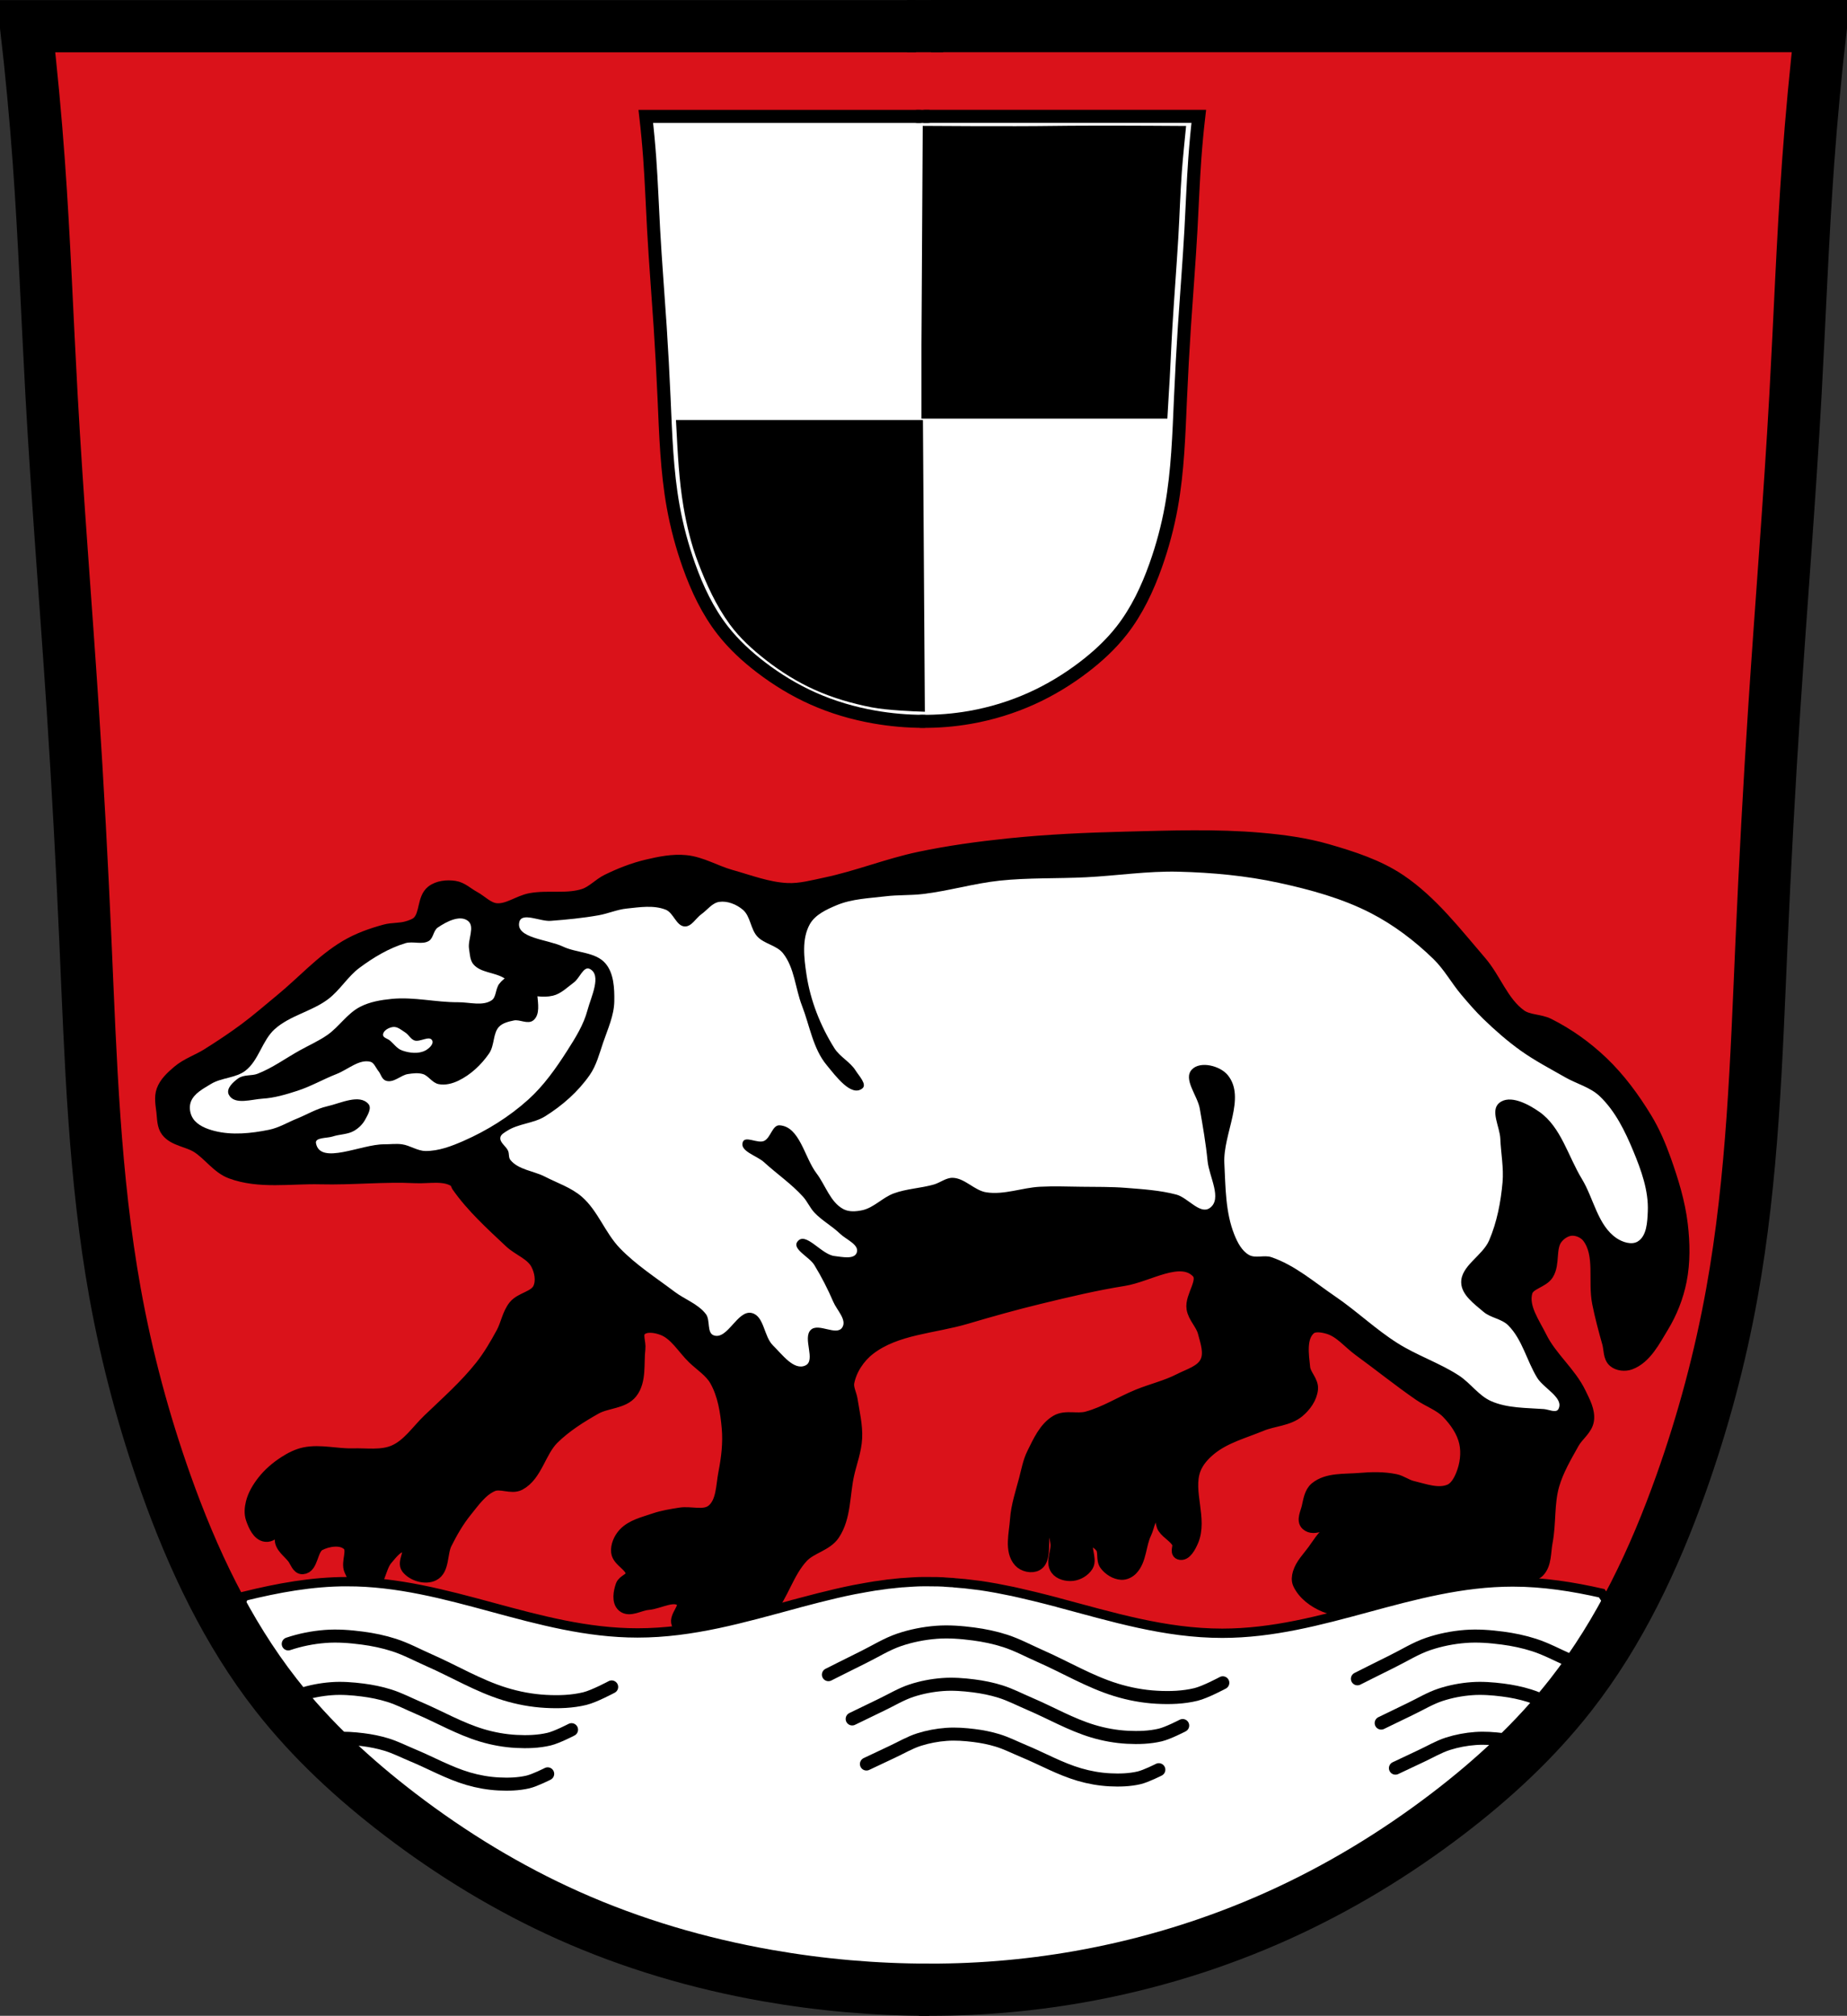
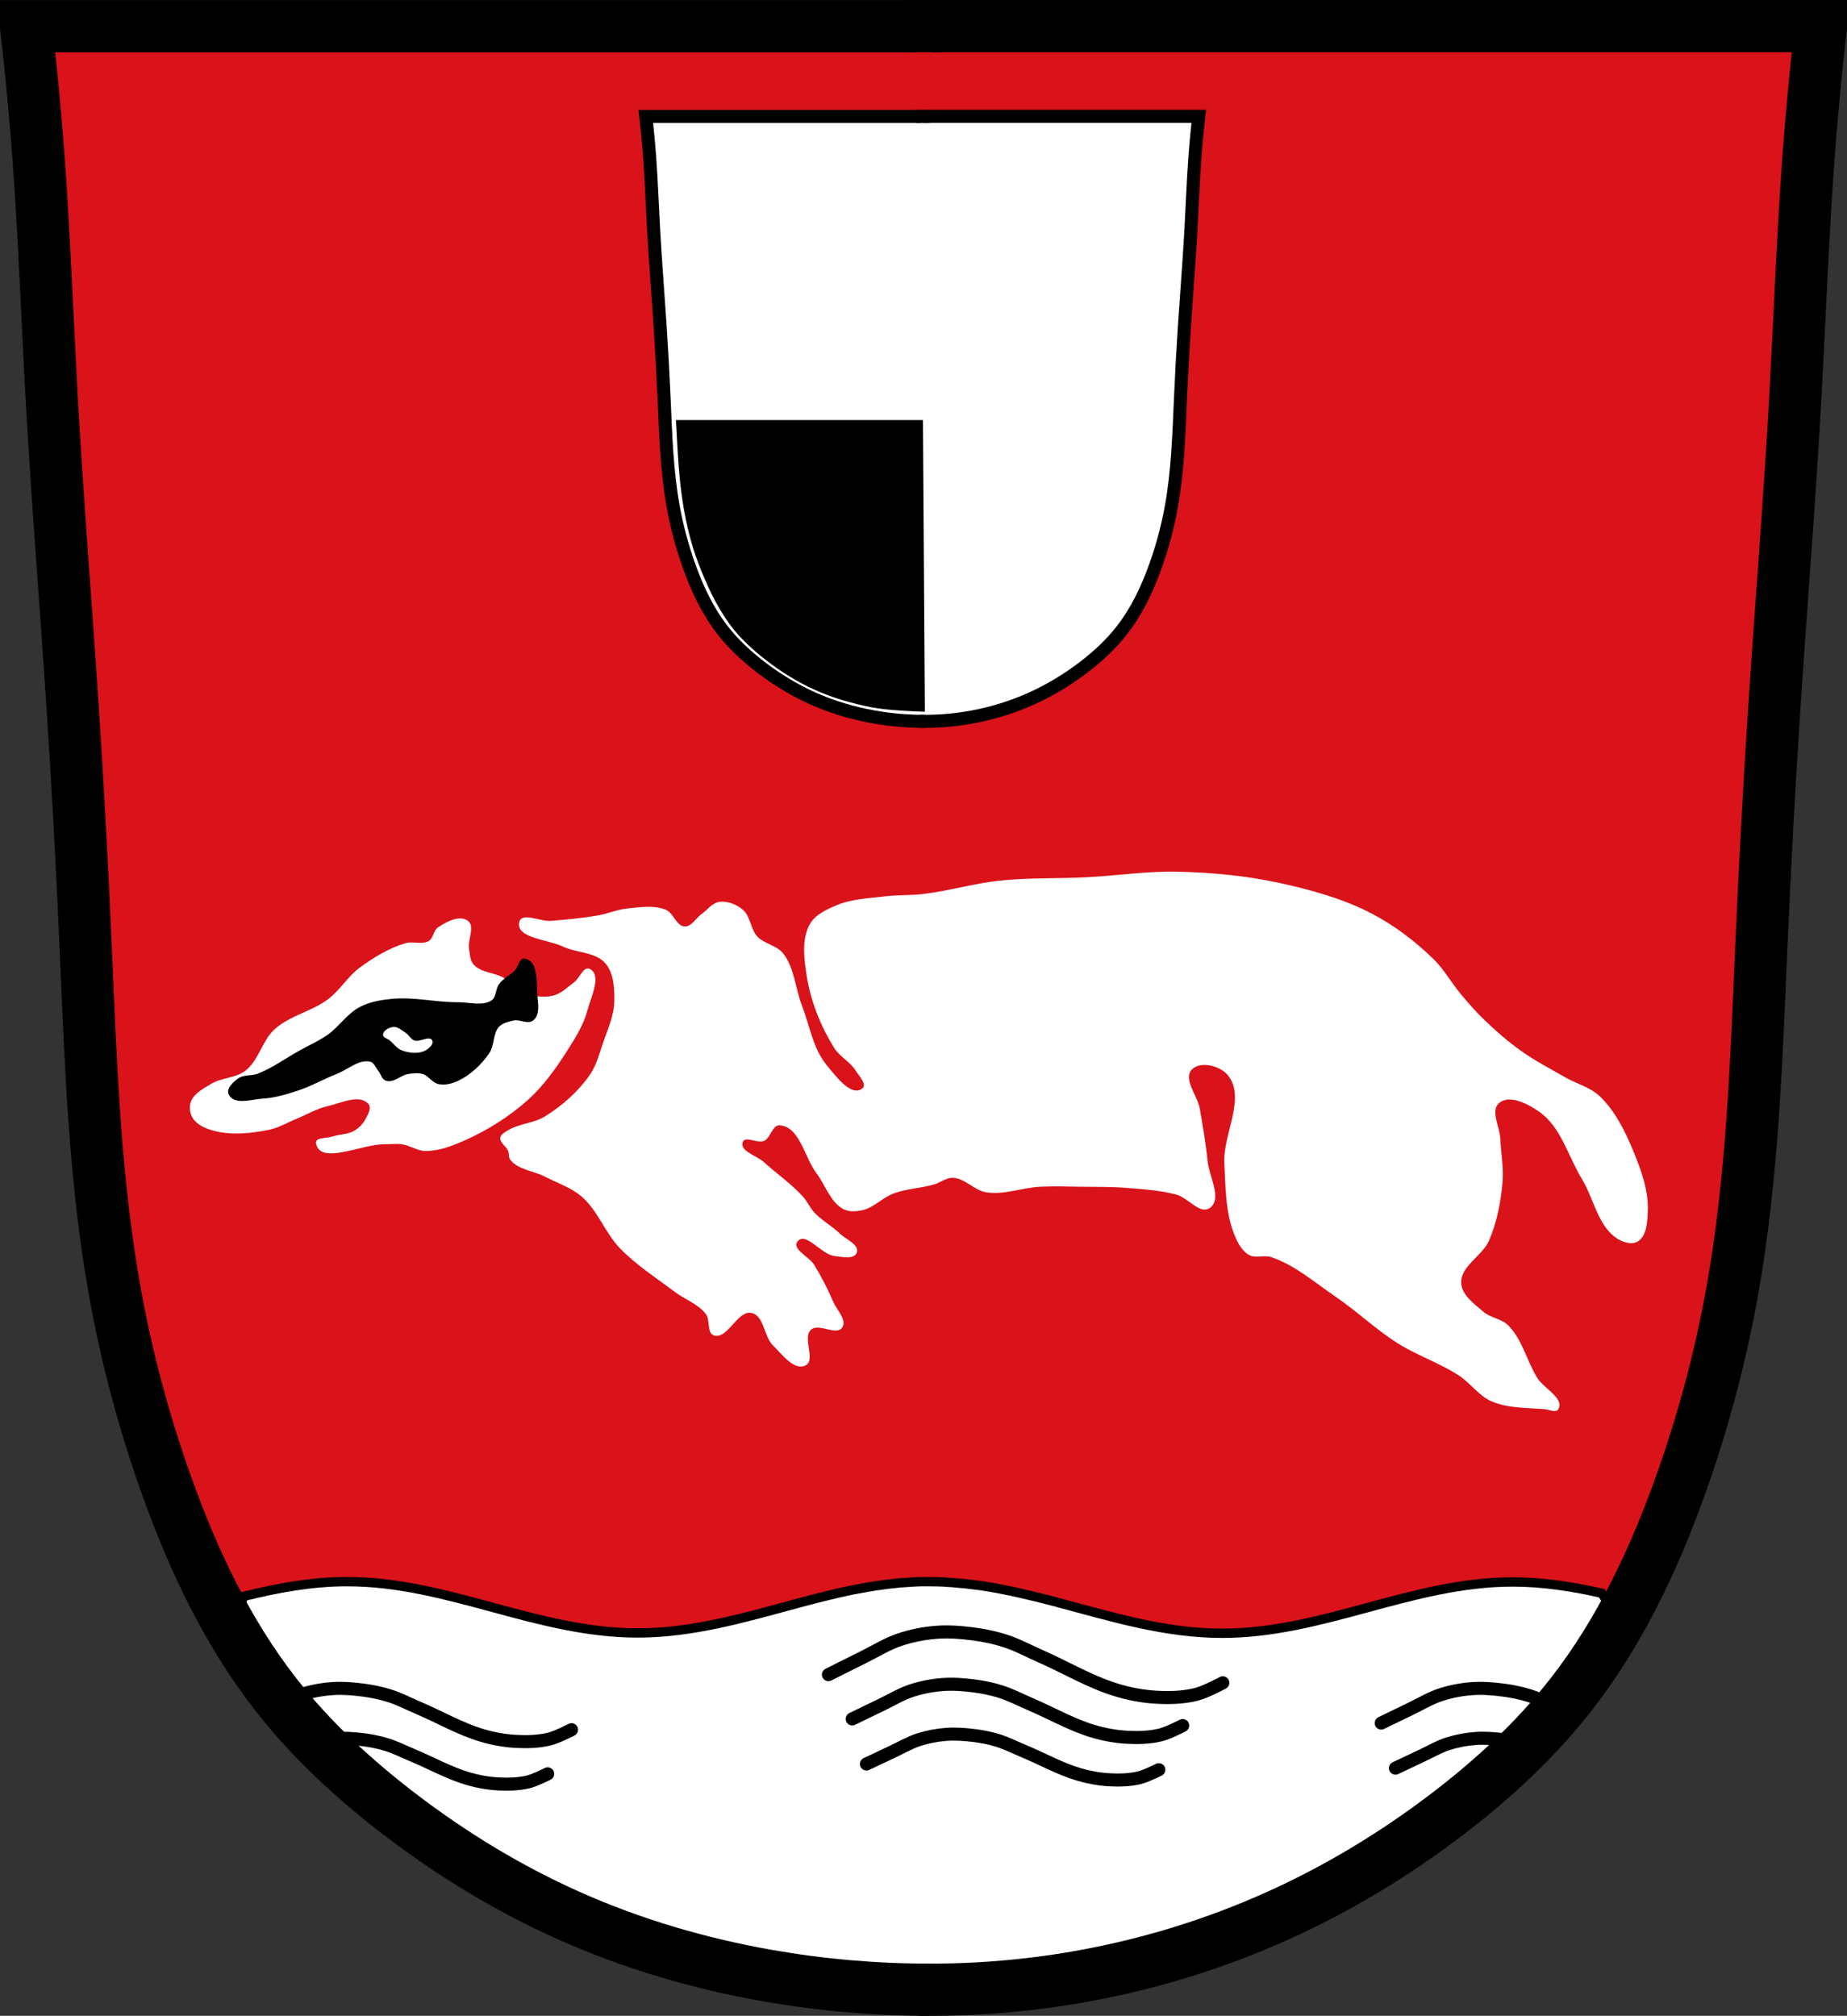
<svg xmlns="http://www.w3.org/2000/svg" xmlns:ns1="http://www.inkscape.org/namespaces/inkscape" xmlns:ns2="http://sodipodi.sourceforge.net/DTD/sodipodi-0.dtd" width="707.777" height="772.541" id="svg2" version="1.1" ns1:version="0.48.4 r9939" ns2:docname="Wappen von Dachsbach.svg">
  <rect width="100%" height="100%" fill="#333333" stroke="none" />
  <defs id="defs4">
    <ns1:path-effect is_visible="true" id="path-effect3875" effect="spiro" />
    <ns1:path-effect is_visible="true" id="path-effect3875-7" effect="spiro" />
    <ns1:path-effect is_visible="true" id="path-effect3904" effect="spiro" />
    <ns1:path-effect is_visible="true" id="path-effect3904-4" effect="spiro" />
    <ns1:path-effect is_visible="true" id="path-effect3875-74" effect="spiro" />
    <ns1:path-effect is_visible="true" id="path-effect3875-7-0" effect="spiro" />
    <ns1:path-effect is_visible="true" id="path-effect3904-9" effect="spiro" />
  </defs>
  <ns2:namedview id="base" pagecolor="#ffffff" bordercolor="#666666" borderopacity="1.0" ns1:pageopacity="0.0" ns1:pageshadow="2" ns1:zoom="0.68345847" ns1:cx="353.88834" ns1:cy="386.27072" ns1:document-units="px" ns1:current-layer="layer1" showgrid="false" ns1:window-width="1366" ns1:window-height="745" ns1:window-x="-8" ns1:window-y="-8" ns1:window-maximized="1" fit-margin-top="0" fit-margin-left="0" fit-margin-right="0" fit-margin-bottom="0" />
  <g ns1:label="Ebene 1" ns1:groupmode="layer" id="layer1" transform="translate(-22.022,-72.384)">
    <path style="fill:#da121a;fill-opacity:1;stroke:#000000;stroke-width:1px;stroke-linecap:butt;stroke-linejoin:miter;stroke-opacity:1" d="m 32.839,81.36 685.212,2.679 -13.396,255.866 -10.047,170.801 -18.085,111.188 -30.141,72.339 -46.217,57.603 -77.028,52.245 -83.726,27.462 -81.716,4.019 L 278.658,818.817 217.035,794.034 157.423,753.846 111.876,702.271 81.735,623.234 60.301,522.093 53.603,406.886 41.546,194.558 z" id="path3067" ns1:connector-curvature="0" />
-     <path style="fill:#000000;fill-opacity:1;stroke:#000000;stroke-width:5;stroke-linecap:butt;stroke-linejoin:round;stroke-miterlimit:4;stroke-opacity:1;stroke-dasharray:none" d="m 197.48,526.765 c 5.603,8.033 12.994,14.692 20.123,21.408 3.245,3.057 8.203,4.615 10.276,8.563 1.465,2.792 2.158,6.548 0.856,9.419 -1.603,3.536 -6.96,3.846 -9.419,6.85 -2.386,2.916 -2.913,6.964 -4.71,10.276 -2.417,4.454 -4.989,8.871 -8.135,12.845 -5.952,7.517 -13.209,13.91 -20.123,20.551 -4.3,4.13 -7.8,9.624 -13.273,11.988 -4.864,2.101 -10.546,1.132 -15.842,1.284 -6.136,0.177 -12.391,-1.633 -18.41,-0.428 -2.757,0.552 -5.346,1.899 -7.707,3.425 -3.055,1.976 -5.896,4.41 -8.135,7.279 -1.885,2.416 -3.546,5.16 -4.282,8.135 -0.479,1.94 -0.661,4.109 0,5.994 0.907,2.587 2.414,6.111 5.138,6.422 3.432,0.393 5.157,-4.671 8.135,-6.422 1.599,-0.94 3.817,-3.443 5.138,-2.141 1.095,1.079 -0.866,2.998 -1.713,4.282 -1.444,2.19 -5.29,2.957 -5.566,5.566 -0.304,2.874 2.96,4.979 4.71,7.279 1.041,1.368 1.709,3.945 3.425,3.853 3.678,-0.196 3.147,-7.306 6.422,-8.991 3.299,-1.698 8.397,-2.508 11.132,0 2.429,2.227 -0.487,6.839 0.856,9.847 1.276,2.858 3.304,7.123 6.422,6.85 4.417,-0.385 4.353,-7.801 7.279,-11.132 1.736,-1.977 3.448,-4.472 5.994,-5.138 0.704,-0.184 1.679,-0.135 2.141,0.428 1.719,2.097 -1.658,5.989 0,8.135 2.074,2.684 6.824,4.107 9.847,2.569 3.827,-1.947 2.785,-8.151 4.71,-11.988 2.184,-4.354 4.64,-8.632 7.707,-12.416 2.987,-3.686 5.911,-7.987 10.276,-9.847 3.154,-1.344 7.251,1.186 10.276,-0.428 6.396,-3.415 7.682,-12.463 12.845,-17.554 4.737,-4.671 10.48,-8.283 16.27,-11.56 4.338,-2.456 10.613,-2.081 13.701,-5.994 3.503,-4.439 2.33,-11.082 2.997,-16.698 0.287,-2.413 -1.298,-5.568 0.428,-7.279 2.03,-2.012 5.878,-1.406 8.563,-0.428 5.124,1.866 8.062,7.348 11.988,11.132 2.907,2.801 6.565,5.056 8.563,8.563 3.136,5.504 4.154,12.1 4.71,18.411 0.502,5.703 -0.181,11.509 -1.284,17.126 -0.983,5.004 -0.746,11.348 -4.71,14.557 -3.234,2.618 -8.308,0.627 -12.416,1.284 -3.317,0.53 -6.671,1.048 -9.847,2.141 -4.044,1.391 -8.675,2.409 -11.56,5.566 -1.645,1.8 -2.834,4.426 -2.569,6.85 0.37,3.384 5.832,5.169 5.566,8.563 -0.15,1.914 -3.215,2.471 -3.853,4.282 -0.855,2.427 -1.519,6.025 0.428,7.707 2.386,2.061 6.276,-0.612 9.419,-0.856 4.42,-0.343 10.353,-4.193 13.273,-0.856 1.917,2.19 -2.827,5.874 -1.713,8.563 0.788,1.902 3.08,3.425 5.138,3.425 3.087,0 4.862,-3.937 7.707,-5.138 1.882,-0.795 4.009,-1.768 5.994,-1.284 3.054,0.744 4.136,6.063 7.279,5.994 3.839,-0.084 6.108,-4.754 8.563,-7.707 5.243,-6.305 7.256,-14.98 12.845,-20.979 3.347,-3.593 9.242,-4.492 11.988,-8.563 4.433,-6.572 3.791,-15.395 5.566,-23.12 1.047,-4.556 2.768,-9.032 2.997,-13.701 0.24,-4.88 -0.977,-9.727 -1.713,-14.557 -0.35,-2.297 -1.722,-4.569 -1.284,-6.85 0.955,-4.977 4.127,-9.742 8.135,-12.845 10.314,-7.985 24.746,-8.273 37.249,-11.988 9.359,-2.781 18.77,-5.403 28.258,-7.707 10.636,-2.583 21.303,-5.129 32.111,-6.85 9.354,-1.49 21.61,-9.745 28.258,-2.997 3.329,3.38 -2.477,9.447 -1.713,14.129 0.535,3.276 3.431,5.783 4.282,8.991 0.99,3.735 2.552,8.088 0.856,11.56 -1.807,3.699 -6.615,4.968 -10.276,6.85 -5.021,2.581 -10.611,3.869 -15.842,5.994 -6.632,2.695 -12.778,6.72 -19.695,8.563 -3.746,0.998 -8.21,-0.667 -11.56,1.284 -4.416,2.572 -6.718,7.84 -8.991,12.416 -1.527,3.073 -2.125,6.529 -2.997,9.847 -1.338,5.09 -3.063,10.163 -3.425,15.413 -0.365,5.285 -2.237,11.884 1.284,15.842 1.451,1.631 4.524,2.364 6.422,1.284 4.473,-2.544 -0.005,-14.388 5.138,-14.557 2.173,-0.071 2.132,3.865 2.569,5.994 0.689,3.355 -1.973,7.476 0,10.276 1.222,1.734 3.884,2.362 5.994,2.141 2.167,-0.227 4.418,-1.574 5.566,-3.425 1.661,-2.68 -1.869,-7.834 0.856,-9.419 1.491,-0.867 3.606,0.816 4.71,2.141 1.507,1.808 0.291,4.974 1.713,6.85 1.39,1.834 3.696,3.309 5.994,3.425 1.404,0.071 2.889,-0.69 3.853,-1.713 3.345,-3.55 3,-9.317 5.138,-13.701 1.319,-2.706 1.704,-7.881 4.71,-7.707 2.04,0.119 1.431,3.868 2.569,5.566 1.518,2.265 4.431,3.515 5.566,5.994 0.538,1.175 -0.791,3.426 0.428,3.853 2.095,0.735 3.828,-2.672 4.71,-4.71 3.629,-8.387 -2.275,-18.817 0.856,-27.402 1.184,-3.246 3.713,-5.991 6.422,-8.135 5.557,-4.399 12.719,-6.279 19.267,-8.991 4.63,-1.918 10.263,-1.95 14.129,-5.138 2.568,-2.118 4.826,-5.249 5.138,-8.563 0.27,-2.877 -2.693,-5.261 -2.997,-8.135 -0.532,-5.018 -1.572,-11.569 2.141,-14.985 1.788,-1.646 4.943,-1.102 7.279,-0.428 4.719,1.361 8.017,5.674 11.988,8.563 7.756,5.642 15.223,11.684 23.12,17.126 3.488,2.404 7.76,3.804 10.704,6.85 3.112,3.221 5.891,7.185 6.85,11.56 0.892,4.064 0.276,8.559 -1.284,12.416 -0.953,2.355 -2.378,4.985 -4.71,5.994 -4.471,1.935 -9.819,-0.154 -14.557,-1.284 -2.243,-0.535 -4.165,-2.098 -6.422,-2.569 -4.473,-0.934 -9.148,-0.819 -13.701,-0.428 -5.661,0.485 -12.32,-0.197 -16.698,3.425 -2.022,1.673 -2.402,4.723 -2.997,7.279 -0.486,2.09 -2.009,4.972 -0.428,6.422 2.766,2.538 7.441,-1.028 11.132,-1.713 3.303,-0.612 6.764,-3.474 9.847,-2.141 0.764,0.33 1.593,1.368 1.284,2.141 -0.988,2.476 -5.191,1.257 -7.707,2.141 -2.051,0.721 -4.255,1.265 -5.994,2.569 -2.515,1.886 -4.136,4.744 -5.994,7.279 -2.013,2.745 -4.598,5.299 -5.566,8.563 -0.365,1.231 -0.533,2.685 0,3.853 1.804,3.958 5.826,6.905 9.847,8.563 5.95,2.454 12.834,1.07 19.267,1.284 7.275,0.242 14.725,1.555 21.836,0 5.677,-1.242 10.286,-5.573 15.842,-7.279 3.319,-1.019 6.961,-0.678 10.276,-1.713 2.56,-0.799 4.772,-2.473 7.279,-3.425 2.364,-0.898 5.511,-0.332 7.279,-2.141 2.686,-2.748 2.271,-7.358 2.997,-11.132 1.384,-7.197 0.545,-14.792 2.569,-21.836 1.657,-5.768 4.78,-11.031 7.707,-16.27 1.66,-2.972 5.07,-5.195 5.566,-8.563 0.52,-3.53 -1.454,-7.059 -2.997,-10.276 -3.767,-7.854 -11.127,-13.598 -14.985,-21.408 -2.719,-5.503 -7.274,-11.658 -5.566,-17.554 0.986,-3.405 6.258,-3.843 8.135,-6.85 2.492,-3.994 0.583,-9.948 3.425,-13.701 1.39,-1.834 3.695,-3.33 5.994,-3.425 2.36,-0.097 5.006,1.106 6.422,2.997 5.106,6.818 2.176,16.91 3.853,25.261 1.043,5.192 2.421,10.315 3.853,15.413 0.647,2.303 0.319,5.3 2.141,6.85 1.537,1.308 4.101,1.556 5.994,0.856 5.881,-2.173 9.158,-8.772 12.416,-14.129 3.264,-5.366 5.627,-11.393 6.85,-17.554 1.39,-7.001 1.258,-14.319 0.428,-21.408 -0.994,-8.492 -3.556,-16.778 -6.422,-24.833 -1.948,-5.475 -4.258,-10.877 -7.279,-15.842 -4.704,-7.731 -10.153,-15.158 -16.698,-21.408 -6.071,-5.798 -13.04,-10.808 -20.551,-14.557 -3.352,-1.673 -7.652,-1.253 -10.704,-3.425 -6.977,-4.965 -9.825,-14.063 -15.413,-20.551 -9.55,-11.088 -18.692,-23.077 -30.827,-31.255 -8.33,-5.614 -18.178,-8.776 -27.83,-11.56 -8.206,-2.367 -16.754,-3.531 -25.261,-4.282 -17.345,-1.531 -34.828,-0.858 -52.234,-0.428 -14.863,0.367 -29.74,1.036 -44.528,2.569 -11.484,1.19 -22.956,2.753 -34.252,5.138 -12.161,2.568 -23.8,7.297 -35.965,9.847 -4.8,1.006 -9.657,2.349 -14.557,2.141 -7.471,-0.318 -14.635,-3.124 -21.836,-5.138 -5.781,-1.616 -11.154,-4.965 -17.126,-5.566 -5.002,-0.503 -10.096,0.543 -14.985,1.713 -5.182,1.239 -10.199,3.224 -14.985,5.566 -3.166,1.549 -5.644,4.461 -8.991,5.566 -6.528,2.154 -13.792,0.463 -20.551,1.713 -4.53,0.838 -8.694,4.36 -13.273,3.853 -3.238,-0.358 -5.696,-3.163 -8.563,-4.71 -2.416,-1.304 -4.562,-3.457 -7.279,-3.853 -2.88,-0.42 -6.29,-0.106 -8.563,1.713 -3.292,2.635 -2.225,8.511 -5.138,11.56 -1.102,1.154 -2.76,1.66 -4.282,2.141 -2.752,0.87 -5.777,0.529 -8.563,1.284 -5.193,1.407 -10.36,3.247 -14.985,5.994 -9.238,5.487 -16.524,13.738 -24.833,20.551 -4.55,3.731 -8.976,7.625 -13.701,11.132 -4.704,3.492 -9.591,6.74 -14.557,9.847 -3.632,2.272 -7.863,3.654 -11.132,6.422 -2.399,2.031 -4.933,4.32 -5.994,7.279 -0.916,2.552 -0.313,5.441 0,8.135 0.287,2.476 0.181,5.312 1.713,7.279 2.667,3.424 7.897,3.666 11.56,5.994 4.553,2.894 7.792,7.956 12.845,9.847 10.713,4.011 22.816,1.851 34.252,2.141 12.128,0.307 24.276,-1.028 36.393,-0.428 5.163,0.256 11.173,-1.244 15.413,1.713 0.524,0.365 0.491,1.189 0.856,1.713 z" id="path5574" ns1:connector-curvature="0" ns2:nodetypes="aaaaaaaaaaaaaaaaaaaaaaaaaaaaaaaaaaaaaaaaaaaaaaaaaaaaaaaaaaaaaaaaaaaaaaaaaaaaaaaaaaaaaaaaaaaaaaaaaaaaaaaaaaaaaaaaaaaaaaaaaaaaaaaaaaaaaaaaaaaaaaaaaaaaaaaaaaaaaaaaaaaaaaaaaaaaaaaaaaaaaaaaaaaaaaaaaa" />
    <path style="fill:#ffffff;fill-opacity:1;stroke:none" d="m 217.603,516.917 c 3.1,3.814 8.902,4.174 13.273,6.422 4.771,2.454 10.085,4.182 14.129,7.707 6.155,5.363 8.889,13.82 14.557,19.695 6.206,6.432 13.844,11.316 20.979,16.698 3.921,2.957 9.009,4.659 11.988,8.563 1.753,2.297 0.276,7.163 2.997,8.135 5.302,1.894 9.075,-9.844 14.557,-8.563 4.818,1.126 4.594,8.961 8.135,12.416 3.486,3.402 7.989,9.738 12.416,7.707 4.201,-1.928 -1.262,-10.572 2.141,-13.701 2.949,-2.712 9.785,2.49 11.988,-0.856 1.911,-2.903 -2.055,-6.654 -3.425,-9.847 -2.088,-4.869 -4.519,-9.607 -7.279,-14.129 -1.919,-3.144 -8.689,-6.088 -6.422,-8.991 3.115,-3.99 9.099,4.994 14.129,5.566 2.868,0.326 7.575,1.427 8.563,-1.284 1.108,-3.04 -4.097,-5.028 -6.422,-7.279 -3.059,-2.961 -6.944,-5.02 -9.847,-8.135 -1.674,-1.796 -2.638,-4.169 -4.282,-5.994 -4.465,-4.959 -10.065,-8.765 -14.985,-13.273 -2.754,-2.523 -9.426,-4.202 -8.135,-7.707 0.938,-2.548 5.654,0.677 8.135,-0.428 2.581,-1.15 3.175,-6.179 5.994,-5.994 7.719,0.506 9.453,12.248 14.129,18.41 3.45,4.548 5.247,10.999 10.276,13.701 2.141,1.15 4.905,0.95 7.279,0.428 4.428,-0.974 7.738,-4.845 11.988,-6.422 4.935,-1.831 10.354,-1.976 15.413,-3.425 2.473,-0.709 4.707,-2.658 7.279,-2.569 4.663,0.162 8.233,4.857 12.845,5.566 6.808,1.047 13.673,-1.783 20.551,-2.141 5.273,-0.274 10.561,-0.066 15.842,0 5.71,0.071 11.433,-0.021 17.126,0.428 6.459,0.51 13,0.925 19.267,2.569 4.46,1.17 9.089,7.813 12.845,5.138 4.888,-3.482 -0.271,-12.01 -0.856,-17.982 -0.662,-6.749 -1.832,-13.442 -2.997,-20.123 -0.875,-5.018 -6.522,-11.308 -2.997,-14.985 3.198,-3.337 10.762,-1.427 13.701,2.141 7.173,8.71 -1.858,22.556 -1.284,33.824 0.469,9.212 0.41,18.845 3.853,27.402 1.183,2.94 2.82,6.125 5.566,7.707 2.486,1.432 5.845,-0.06 8.563,0.856 9.046,3.05 16.51,9.618 24.405,14.985 8.262,5.617 15.535,12.639 23.976,17.982 7.498,4.746 16.115,7.569 23.548,12.416 4.425,2.886 7.57,7.746 12.416,9.847 6.222,2.698 13.36,2.496 20.123,2.997 1.85,0.137 4.697,1.639 5.566,0 2.261,-4.267 -5.608,-7.873 -8.135,-11.988 -4.012,-6.532 -5.695,-14.719 -11.132,-20.123 -2.536,-2.521 -6.701,-2.814 -9.419,-5.138 -3.559,-3.042 -8.39,-6.454 -8.563,-11.132 -0.239,-6.487 8.15,-10.302 10.704,-16.27 2.996,-7.002 4.47,-14.677 5.138,-22.264 0.489,-5.552 -0.627,-11.129 -0.856,-16.698 -0.188,-4.565 -3.947,-10.786 -0.428,-13.701 4.054,-3.357 11.107,0.4 15.413,3.425 8.294,5.827 10.999,17.032 16.27,25.689 4.557,7.485 6.036,17.751 13.273,22.692 2.267,1.548 5.789,2.71 8.135,1.284 3.471,-2.11 3.68,-7.502 3.853,-11.56 0.339,-7.92 -2.532,-15.797 -5.566,-23.12 -3.139,-7.575 -6.91,-15.321 -12.845,-20.979 -3.652,-3.482 -8.896,-4.767 -13.273,-7.279 -5.774,-3.314 -11.716,-6.397 -17.126,-10.276 -5.02,-3.599 -9.687,-7.696 -14.129,-11.988 -3.051,-2.949 -5.828,-6.175 -8.563,-9.419 -3.736,-4.431 -6.542,-9.667 -10.704,-13.701 -7.113,-6.894 -15.168,-13.024 -23.976,-17.554 -10.957,-5.635 -23.07,-8.939 -35.108,-11.56 -12.628,-2.749 -25.614,-3.955 -38.534,-4.282 -11.863,-0.3 -23.684,1.553 -35.537,2.141 -10.984,0.545 -22.031,0.126 -32.968,1.284 -9.94,1.053 -19.615,3.977 -29.542,5.138 -4.686,0.548 -9.445,0.291 -14.129,0.856 -6.336,0.765 -12.955,0.951 -18.839,3.425 -3.869,1.627 -8.225,3.616 -10.276,7.279 -3.145,5.616 -2.232,12.9 -1.284,19.267 1.483,9.963 5.346,19.729 10.704,28.258 2.094,3.334 6.046,5.226 8.135,8.563 1.294,2.067 4.474,5.328 2.569,6.85 -4.267,3.411 -10.216,-4.784 -13.701,-8.991 -5.224,-6.307 -6.456,-15.057 -9.419,-22.692 -2.581,-6.65 -2.849,-14.532 -7.279,-20.123 -2.434,-3.072 -7.192,-3.541 -9.847,-6.422 -2.64,-2.864 -2.582,-7.772 -5.566,-10.276 -2.42,-2.031 -5.863,-3.439 -8.991,-2.997 -2.744,0.387 -4.591,3.105 -6.85,4.71 -2.164,1.537 -3.77,4.829 -6.422,4.71 -3.232,-0.146 -4.269,-5.235 -7.279,-6.422 -4.648,-1.834 -10.015,-0.944 -14.985,-0.428 -3.65,0.379 -7.091,1.928 -10.704,2.569 -6.083,1.08 -12.25,1.673 -18.411,2.141 -3.987,0.303 -11.042,-3.457 -11.988,0.428 -1.513,6.209 10.929,6.67 16.698,9.419 5.263,2.509 12.456,2.012 16.27,6.422 3.261,3.771 3.507,9.573 3.425,14.557 -0.09,5.469 -2.519,10.664 -4.282,15.842 -1.444,4.24 -2.578,8.741 -5.138,12.416 -4.444,6.381 -10.52,11.738 -17.126,15.842 -4.413,2.741 -10.198,2.739 -14.557,5.566 -1.016,0.659 -2.414,1.368 -2.569,2.569 -0.254,1.966 2.25,3.301 2.997,5.138 0.444,1.09 0.114,2.512 0.856,3.425 z" id="path5576" ns1:connector-curvature="0" ns2:nodetypes="aaaaaaaaaaaaaaaaaaaaaaaaaaaaaaaaaaaaaaaaaaaaaaaaaaaaaaaaaaaaaaaaaaaaaaaaaaaaaaaaaaaaaaaaaaaaaaaaaaaaaaaaaa" />
    <path style="fill:#ffffff;fill-opacity:1;stroke:none" d="m 143.104,510.495 c 1.576,8.563 17.411,0.357 26.117,0.428 2.283,0.019 4.589,-0.317 6.85,0 3.087,0.432 5.874,2.538 8.991,2.569 5.019,0.049 9.96,-1.837 14.557,-3.853 8.992,-3.943 17.538,-9.27 24.833,-15.842 5.961,-5.371 10.67,-12.074 14.985,-18.839 3.089,-4.843 6.237,-9.861 7.707,-15.413 1.353,-5.112 5.599,-13.503 0.856,-15.842 -2.36,-1.164 -3.877,3.575 -5.994,5.138 -2.58,1.905 -5.01,4.418 -8.135,5.138 -3.778,0.87 -7.962,0.16 -11.56,-1.284 -2.834,-1.138 -4.652,-4.007 -7.279,-5.566 -3.626,-2.152 -8.794,-1.955 -11.56,-5.138 -1.363,-1.568 -1.383,-3.942 -1.713,-5.994 -0.566,-3.526 2.401,-8.526 -0.428,-10.704 -3.128,-2.408 -8.304,0.338 -11.56,2.569 -1.698,1.163 -1.659,4.082 -3.425,5.138 -2.584,1.545 -6.109,-0.015 -8.991,0.856 -6.356,1.923 -12.224,5.459 -17.554,9.419 -4.536,3.37 -7.486,8.573 -11.988,11.988 -6.262,4.75 -14.722,6.288 -20.551,11.56 -4.786,4.329 -6.048,11.865 -11.132,15.842 -3.737,2.923 -9.223,2.666 -13.273,5.138 -2.934,1.791 -6.509,3.629 -7.707,6.85 -0.752,2.024 -0.344,4.627 0.856,6.422 1.741,2.605 5.101,3.928 8.135,4.71 6.773,1.745 14.125,0.965 20.979,-0.428 3.766,-0.765 7.14,-2.843 10.704,-4.282 3.858,-1.558 7.5,-3.8 11.56,-4.71 5.16,-1.156 12.407,-4.878 15.842,-0.856 1.327,1.554 -0.308,4.199 -1.284,5.994 -0.965,1.773 -2.531,3.276 -4.282,4.282 -2.431,1.397 -5.472,1.262 -8.135,2.141 -2.189,0.723 -6.84,0.301 -6.422,2.569 z" id="path5578" ns1:connector-curvature="0" ns2:nodetypes="aaaaaaaaaaaaaaaaaaaaaaaaaaaaaaaaaaa" />
    <path style="fill:#000000;fill-opacity:1;stroke:#000000;stroke-width:1;stroke-linecap:round;stroke-linejoin:miter;stroke-miterlimit:4;stroke-opacity:1;stroke-dasharray:none" d="m 213.749,449.697 c -1.429,1.882 -1.046,5.09 -2.997,6.422 -3.661,2.501 -8.839,0.826 -13.273,0.856 -8.431,0.057 -16.869,-2.102 -25.261,-1.284 -4.1,0.399 -8.331,1.101 -11.988,2.997 -4.851,2.515 -7.941,7.569 -12.416,10.704 -3.349,2.346 -7.13,4.006 -10.704,5.994 -5.415,3.012 -10.488,6.762 -16.27,8.991 -2.326,0.897 -5.257,0.254 -7.279,1.713 -1.767,1.275 -4.388,3.612 -3.425,5.566 1.84,3.732 8.263,1.532 12.416,1.284 4.528,-0.27 8.958,-1.598 13.273,-2.997 5.17,-1.676 9.924,-4.442 14.985,-6.422 4.372,-1.71 8.726,-5.878 13.273,-4.71 1.664,0.428 2.338,2.523 3.425,3.853 0.903,1.105 1.21,2.989 2.569,3.425 2.707,0.869 5.324,-2.136 8.135,-2.569 1.975,-0.304 4.077,-0.563 5.994,0 2.279,0.669 3.665,3.385 5.994,3.853 2.415,0.485 5.061,-0.211 7.279,-1.284 4.641,-2.246 8.643,-6.025 11.56,-10.276 2.07,-3.016 1.327,-7.63 3.853,-10.276 1.501,-1.572 3.865,-2.132 5.994,-2.569 2.377,-0.488 5.446,1.59 7.279,0 2.287,-1.984 1.528,-5.973 1.284,-8.991 -0.385,-4.769 0.421,-12.816 -4.282,-13.701 -1.796,-0.338 -2.155,2.967 -3.425,4.282 -1.829,1.892 -4.403,3.042 -5.994,5.138 z" id="path5580" ns1:connector-curvature="0" ns2:nodetypes="aaaaaaaaaaaaaaaaaaaaaaaaaaaa" />
    <path style="fill:#ffffff;fill-opacity:1;stroke:none" d="m 171.362,471.105 c 1.564,1.292 2.799,3.171 4.71,3.853 2.823,1.008 6.349,1.414 8.991,0 1.361,-0.728 3.297,-2.492 2.569,-3.853 -1.077,-2.013 -4.713,0.803 -6.85,0 -1.42,-0.534 -2.15,-2.175 -3.425,-2.997 -1.449,-0.935 -2.997,-2.342 -4.71,-2.141 -1.616,0.19 -3.826,1.37 -3.853,2.997 -0.019,1.115 1.709,1.431 2.569,2.141 z" id="path5582" ns1:connector-curvature="0" ns2:nodetypes="aaaaaaaaa" />
    <path style="fill:none;stroke:#000000;stroke-width:20;stroke-linecap:butt;stroke-linejoin:miter;stroke-miterlimit:4;stroke-opacity:1;stroke-dasharray:none" d="m 369.648,82.4 13.789,0" id="path3902" ns1:path-effect="#path-effect3904" ns1:original-d="m 369.64761,82.39983 13.78881,0" ns1:connector-curvature="0" />
    <path style="fill:#ffffff;stroke:#000000;stroke-width:1px;stroke-linecap:butt;stroke-linejoin:miter;stroke-opacity:1" d="m 269.747,116.667 211.109,0.825 -4.127,78.831 -3.095,52.623 -5.572,34.256 -9.286,22.287 -14.239,17.747 -23.732,16.096 -25.795,8.461 -25.176,1.238 -24.351,-5.159 -18.985,-7.635 -18.366,-12.382 -14.033,-15.89 -9.286,-24.351 -6.604,-31.161 -2.064,-35.494 -3.715,-65.417 z" id="path3067-4" ns1:connector-curvature="0" />
    <path style="fill:none;stroke:#000000;stroke-width:5;stroke-linecap:round;stroke-linejoin:miter;stroke-miterlimit:4;stroke-opacity:1;stroke-dasharray:none" d="m 376.12,348.836 c -6.389,-7.6e-4 -12.778,-0.558 -19.071,-1.664 -8.085,-1.421 -16.02,-3.752 -23.515,-7.102 -7.083,-3.166 -13.752,-7.231 -19.915,-11.943 -5.386,-4.117 -10.412,-8.751 -14.59,-14.09 -5.804,-7.417 -9.869,-16.061 -13.024,-24.935 -2.605,-7.326 -4.623,-14.862 -6.004,-22.514 -2.468,-13.682 -2.888,-27.637 -3.502,-41.526 -0.406,-9.177 -0.899,-18.351 -1.501,-27.517 -0.81,-12.343 -1.818,-24.673 -2.502,-37.023 -0.508,-9.172 -0.838,-18.355 -1.501,-27.517 -0.387,-5.346 -0.887,-10.685 -1.501,-16.01 l 53.033,0 52.032,0" id="path3873-8" ns1:path-effect="#path-effect3875-74" ns1:original-d="m 376.1202,348.8356 c 0,0 -12.80455,-0.45793 -19.07052,-1.66408 -8.04027,-1.54768 -16.02757,-3.78723 -23.51468,-7.10151 -7.07811,-3.13323 -13.7723,-7.23321 -19.91535,-11.94274 -5.36556,-4.11347 -10.54106,-8.67529 -14.59002,-14.0897 -5.61574,-7.50956 -9.62484,-16.19547 -13.02431,-24.93467 -2.81574,-7.23857 -4.67158,-14.86222 -6.00375,-22.51406 -2.38258,-13.68526 -2.5401,-27.66817 -3.50219,-41.52593 -0.63622,-9.16397 -0.94114,-18.34822 -1.50094,-27.51718 -0.75378,-12.34619 -1.74777,-24.67693 -2.50156,-37.02312 -0.5598,-9.16896 -0.82193,-18.35629 -1.50093,-27.51718 -0.3962,-5.34541 -1.50094,-16.01 -1.50094,-16.01 0,0 35.5195,-0.24847 53.03311,0 17.51361,0.24846 52.0325,0 52.0325,0" ns1:connector-curvature="0" ns2:nodetypes="caaaaaaaaaaczc" />
    <path style="fill:none;stroke:#000000;stroke-width:5;stroke-linecap:round;stroke-linejoin:miter;stroke-miterlimit:4;stroke-opacity:1;stroke-dasharray:none" d="m 374.933,348.825 c 6.311,0.087 12.63,-0.421 18.846,-1.514 8.119,-1.428 16.063,-3.859 23.575,-7.254 7.069,-3.195 13.747,-7.238 19.915,-11.943 5.39,-4.111 10.414,-8.749 14.59,-14.09 5.802,-7.419 9.868,-16.061 13.024,-24.935 2.606,-7.326 4.623,-14.862 6.004,-22.514 2.468,-13.682 2.888,-27.637 3.502,-41.526 0.406,-9.177 0.899,-18.351 1.501,-27.517 0.81,-12.343 1.818,-24.673 2.502,-37.023 0.508,-9.172 0.838,-18.355 1.501,-27.517 0.387,-5.346 0.887,-10.685 1.501,-16.01 l -53.033,0 -52.032,0" id="path3873-1-8" ns1:path-effect="#path-effect3875-7-0" ns1:original-d="m 374.93288,348.82518 c 0,0 12.65638,-0.32831 18.84601,-1.51442 8.07511,-1.54742 16.0658,-3.90595 23.57549,-7.25355 7.06996,-3.15157 13.77231,-7.23321 19.91536,-11.94273 5.36555,-4.11347 10.54105,-8.6753 14.59001,-14.0897 5.61574,-7.50956 9.62485,-16.19547 13.02432,-24.93467 2.81574,-7.23858 4.67158,-14.86222 6.00375,-22.51406 2.38257,-13.68526 2.54009,-27.66817 3.50218,-41.52593 0.63622,-9.16398 0.94114,-18.34823 1.50094,-27.51719 0.75378,-12.34619 1.74778,-24.67693 2.50156,-37.02312 0.5598,-9.16895 0.82194,-18.35628 1.50094,-27.51718 0.3962,-5.3454 1.50094,-16.01 1.50094,-16.01 0,0 -35.51951,-0.24846 -53.03312,0 -17.51361,0.24847 -52.03249,0 -52.03249,0" ns1:connector-curvature="0" ns2:nodetypes="caaaaaaaaaaczc" />
    <path style="fill:none;stroke:#000000;stroke-width:5;stroke-linecap:round;stroke-linejoin:miter;stroke-miterlimit:4;stroke-opacity:1;stroke-dasharray:none" d="m 373.515,116.987 4.248,0" id="path3902-2" ns1:path-effect="#path-effect3904-9" ns1:original-d="m 373.51516,116.98743 4.24824,0" ns1:connector-curvature="0" />
    <path ns1:connector-curvature="0" id="path3873-0" d="m 283.69,235.863 c 0.541,10.137 1.002,20.293 2.705,30.28 1.213,7.11 2.905,14.196 5.469,20.921 3.095,8.12 6.738,16.187 11.852,23.165 3.687,5.031 8.401,9.272 13.287,13.094 5.594,4.376 11.694,8.18 18.139,11.091 6.817,3.079 14.091,5.167 21.412,6.605 5.706,1.121 17.359,1.54 17.359,1.54 l -0.703,-106.697 -89.52,0 z" style="fill:#000000;stroke:#000000;stroke-width:5;stroke-linecap:round;stroke-linejoin:miter;stroke-miterlimit:4;stroke-opacity:1;stroke-dasharray:none" />
-     <path ns1:connector-curvature="0" id="path3873-1-9" d="m 439.763,123.038 c -5.275,0.011 -10.291,0.039 -14.278,0.096 -15.947,0.231 -47.379,0 -47.379,0 l -0.481,81.597 0,25.591 89.366,0 c 0.123,-2.261 0.251,-4.522 0.404,-6.778 0.579,-8.515 0.857,-17.043 1.367,-25.562 0.686,-11.471 1.595,-22.929 2.282,-34.401 0.51,-8.519 0.749,-17.06 1.367,-25.572 0.361,-4.967 1.367,-14.875 1.367,-14.875 0,0 -18.191,-0.129 -34.015,-0.096 z" style="fill:#000000;stroke:#000000;stroke-width:5;stroke-linecap:round;stroke-linejoin:miter;stroke-miterlimit:4;stroke-opacity:1;stroke-dasharray:none" />
    <path style="fill:#ffffff;fill-opacity:1;stroke:#000000;stroke-width:3.575;stroke-linecap:butt;stroke-linejoin:miter;stroke-miterlimit:4;stroke-opacity:1;stroke-dasharray:none" d="m 155.031,678.531 c -13.602,0 -26.617,2.446 -39.438,5.594 l -5.562,10.344 12.125,22.656 35.656,38.344 61.531,41.906 49.906,20.5 38.344,11.594 74.906,6.219 79.344,-9.781 46.375,-17.844 68.656,-41.906 58.844,-58.844 7.062,-12.812 -2.094,-4.312 -4.875,-7.219 c -11.106,-2.513 -22.401,-4.312 -34.125,-4.312 -38.717,0 -72.596,19.656 -111.312,19.656 -21.926,0 -42.27,-6.285 -62.844,-11.75 -0.102,-0.027 -0.179,-0.067 -0.281,-0.094 -2.854,-0.757 -5.727,-1.483 -8.594,-2.188 -1.979,-0.487 -3.98,-0.96 -5.969,-1.406 -0.963,-0.216 -1.941,-0.452 -2.906,-0.656 -0.03,-0.01 -0.033,0.01 -0.062,0 -0.782,-0.165 -1.559,-0.312 -2.344,-0.469 -1.151,-0.23 -2.313,-0.478 -3.469,-0.688 -1.148,-0.208 -2.284,-0.408 -3.438,-0.594 -0.924,-0.148 -1.885,-0.305 -2.812,-0.438 -1.009,-0.144 -2.048,-0.251 -3.062,-0.375 -0.967,-0.118 -1.903,-0.245 -2.875,-0.344 -0.124,-0.013 -0.25,-0.019 -0.375,-0.031 -0.39,-0.039 -0.796,-0.057 -1.188,-0.094 -0.566,-0.057 -1.152,-0.106 -1.719,-0.156 -0.071,-0.01 -0.116,0.01 -0.188,0 -0.431,-0.04 -0.844,-0.123 -1.281,-0.156 -0.115,-0.01 -0.228,0.01 -0.344,0 -0.81,-0.06 -1.624,-0.111 -2.438,-0.156 -0.101,-0.01 -0.211,-0.026 -0.312,-0.031 -0.089,0 -0.161,-0.027 -0.25,-0.031 -0.788,-0.04 -1.583,-0.069 -2.375,-0.094 l -0.5,0 -0.281,0 c -0.947,-0.023 -1.891,-0.031 -2.844,-0.031 -1.21,0 -2.424,-0.01 -3.625,0.031 -0.436,0.014 -0.909,0.044 -1.344,0.062 -0.548,0.023 -1.079,0.063 -1.625,0.094 -1.039,0.058 -2.123,0.136 -3.156,0.219 -0.09,0.01 -0.16,-0.01 -0.25,0 -0.858,0.07 -1.677,0.163 -2.531,0.25 -0.243,0.025 -0.507,0.068 -0.75,0.094 -0.735,0.078 -1.455,0.129 -2.188,0.219 -0.277,0.034 -0.536,0.09 -0.812,0.125 -0.243,0.031 -0.476,0.062 -0.719,0.094 -0.563,0.075 -1.126,0.169 -1.688,0.25 -0.556,0.08 -1.133,0.133 -1.688,0.219 -0.563,0.087 -1.095,0.188 -1.656,0.281 -0.671,0.111 -1.331,0.225 -2,0.344 -0.384,0.068 -0.804,0.148 -1.188,0.219 -0.954,0.175 -1.956,0.343 -2.906,0.531 -0.08,0.016 -0.107,0.015 -0.188,0.031 -4.603,0.919 -9.173,2.009 -13.719,3.156 -2.964,0.749 -5.922,1.52 -8.875,2.312 l 0,0.031 c -19.721,5.298 -39.34,11.094 -60.375,11.094 -38.717,0 -72.596,-19.656 -111.312,-19.656 z" id="path5810" ns1:connector-curvature="0" />
    <path style="fill:none;stroke:#000000;stroke-width:20;stroke-linecap:butt;stroke-linejoin:miter;stroke-miterlimit:4;stroke-opacity:1;stroke-dasharray:none" d="m 378.103,834.926 c -20.737,-0.002 -41.474,-1.812 -61.899,-5.401 -26.241,-4.611 -51.999,-12.178 -76.323,-23.05 C 216.892,796.2 195.246,783.003 175.241,767.711 157.759,754.348 141.445,739.308 127.885,721.979 109.045,697.905 95.853,669.85 85.611,641.047 77.155,617.268 70.605,592.808 66.124,567.972 58.112,523.564 56.75,478.269 54.757,433.188 53.44,403.401 51.838,373.626 49.885,343.874 47.255,303.812 43.986,263.791 41.766,223.705 40.117,193.934 39.046,164.129 36.894,134.391 35.638,117.037 34.013,99.71 32.022,82.426 c 57.378,-7e-6 114.756,-1e-5 172.133,-1e-5 56.295,0 112.59,3e-6 168.886,1e-5" id="path3873" ns1:path-effect="#path-effect3875" ns1:original-d="m 378.10298,834.92572 c 0,0 -41.56064,-1.48631 -61.89852,-5.40119 -26.09688,-5.02344 -52.02181,-12.2925 -76.32326,-23.04989 C 216.90729,796.3049 195.17947,782.9973 175.24054,767.71126 157.82518,754.35989 141.02669,739.55324 127.88471,721.97933 109.6573,697.60502 96.64467,669.41256 85.61077,641.04712 76.47153,617.55238 70.4479,592.80777 66.12398,567.97166 58.39068,523.55244 57.87941,478.16714 54.75669,433.18803 52.69167,403.44388 51.70197,373.6339 49.88499,343.87357 47.43838,303.80068 44.21211,263.77792 41.7655,223.70503 39.94852,193.94471 39.09768,164.12475 36.8938,134.39058 35.60783,117.04063 32.0221,82.42581 32.0221,82.42581 c 0,0 115.28816,-0.80646 172.13331,-1e-5 56.84516,0.80646 168.88552,1e-5 168.88552,1e-5" ns1:connector-curvature="0" ns2:nodetypes="caaaaaaaaaaczc" />
    <path style="fill:none;stroke:#000000;stroke-width:20;stroke-linecap:butt;stroke-linejoin:miter;stroke-miterlimit:4;stroke-opacity:1;stroke-dasharray:none" d="m 374.249,834.892 c 20.484,0.282 40.994,-1.366 61.17,-4.915 26.352,-4.636 52.138,-12.525 76.521,-23.543 22.944,-10.369 44.621,-23.494 64.641,-38.763 17.496,-13.345 33.8,-28.399 47.356,-45.732 18.831,-24.08 32.03,-52.131 42.274,-80.932 8.458,-23.778 15.007,-48.239 19.487,-73.075 8.01,-44.408 9.374,-89.703 11.367,-134.784 1.317,-29.787 2.918,-59.562 4.872,-89.314 2.63,-40.062 5.899,-80.082 8.119,-120.169 1.649,-29.771 2.719,-59.576 4.872,-89.314 1.256,-17.353 2.88,-34.68 4.872,-51.965 -57.378,-7e-6 -114.756,-1e-5 -172.133,-1e-5 -56.295,0 -112.59,3e-6 -168.886,1e-5" id="path3873-1" ns1:path-effect="#path-effect3875-7" ns1:original-d="m 374.24921,834.89192 c 0,0 41.07969,-1.06561 61.16981,-4.91545 26.20997,-5.02257 52.14589,-12.67782 76.52065,-23.54336 22.94745,-10.22929 44.70173,-23.47734 64.64066,-38.76338 17.41536,-13.35137 34.21385,-28.15802 47.35583,-45.73193 18.22741,-24.37431 31.24004,-52.56677 42.27394,-80.93221 9.13924,-23.49474 15.16287,-48.23935 19.48679,-73.07546 7.7333,-44.41922 8.24457,-89.80452 11.36729,-134.78363 2.06502,-29.74415 3.05472,-59.55413 4.8717,-89.31446 2.44661,-40.07289 5.67288,-80.09565 8.11949,-120.16854 1.81698,-29.76032 2.66782,-59.58028 4.8717,-89.31445 1.28597,-17.34995 4.8717,-51.96477 4.8717,-51.96477 0,0 -115.28816,-0.80646 -172.13331,-1e-5 -56.84516,0.80646 -168.88552,1e-5 -168.88552,1e-5" ns1:connector-curvature="0" ns2:nodetypes="caaaaaaaaaaczc" />
    <g id="g5526">
      <path ns2:nodetypes="caaaaaaaaac" ns1:connector-curvature="0" id="path5454-51" d="m 339.478,714.179 c 0,0 8.902,-4.487 13.374,-6.687 4.592,-2.259 8.97,-5.053 13.82,-6.687 4.562,-1.537 9.357,-2.487 14.157,-2.859 4.731,-0.367 9.516,0.015 14.221,0.63 4.125,0.54 8.231,1.396 12.19,2.675 4.623,1.494 8.926,3.84 13.374,5.795 9.682,4.257 18.872,9.804 28.977,12.928 5.083,1.572 10.39,2.57 15.702,2.859 5.025,0.274 10.171,0.124 15.058,-1.076 3.619,-0.889 10.253,-4.458 10.253,-4.458" style="fill:none;stroke:#000000;stroke-width:5;stroke-linecap:round;stroke-linejoin:miter;stroke-miterlimit:4;stroke-opacity:1;stroke-dasharray:none" />
      <path ns2:nodetypes="caaaaaaaaac" ns1:connector-curvature="0" id="path5454-4-7" d="m 348.585,731.146 c 0,0 7.459,-3.643 11.207,-5.43 3.848,-1.834 7.517,-4.103 11.581,-5.43 3.823,-1.248 7.841,-2.019 11.864,-2.322 3.964,-0.298 7.974,0.012 11.917,0.512 3.456,0.438 6.897,1.134 10.215,2.172 3.874,1.213 7.48,3.118 11.207,4.706 8.113,3.457 15.815,7.96 24.282,10.497 4.259,1.276 8.706,2.087 13.158,2.322 4.211,0.222 8.523,0.1 12.618,-0.874 3.033,-0.721 8.592,-3.62 8.592,-3.62" style="fill:none;stroke:#000000;stroke-width:5;stroke-linecap:round;stroke-linejoin:miter;stroke-miterlimit:4;stroke-opacity:1;stroke-dasharray:none" />
      <path ns2:nodetypes="caaaaaaaaac" ns1:connector-curvature="0" id="path5454-5-1" d="m 354.045,748.419 c 0,0 6.599,-3.14 9.915,-4.68 3.404,-1.581 6.65,-3.536 10.245,-4.68 3.382,-1.076 6.937,-1.74 10.496,-2.001 3.507,-0.257 7.055,0.01 10.543,0.441 3.058,0.378 6.102,0.977 9.037,1.872 3.428,1.045 6.618,2.687 9.915,4.056 7.178,2.98 13.991,6.861 21.482,9.048 3.768,1.1 7.702,1.799 11.641,2.001 3.725,0.191 7.54,0.086 11.164,-0.753 2.683,-0.622 7.601,-3.12 7.601,-3.12" style="fill:none;stroke:#000000;stroke-width:5;stroke-linecap:round;stroke-linejoin:miter;stroke-miterlimit:4;stroke-opacity:1;stroke-dasharray:none" />
    </g>
    <g transform="translate(-234.192,1.587)" id="g5526-1">
-       <path ns2:nodetypes="caaaaaaac" ns1:connector-curvature="0" id="path5454-51-5" d="m 366.672,700.805 c 4.562,-1.537 9.357,-2.487 14.157,-2.859 4.731,-0.367 9.516,0.015 14.221,0.63 4.125,0.54 8.231,1.396 12.19,2.675 4.623,1.494 8.926,3.84 13.374,5.795 9.682,4.257 18.872,9.804 28.977,12.928 5.083,1.572 10.39,2.57 15.702,2.859 5.025,0.274 10.171,0.124 15.058,-1.076 3.619,-0.889 10.253,-4.458 10.253,-4.458" style="fill:none;stroke:#000000;stroke-width:5;stroke-linecap:round;stroke-linejoin:miter;stroke-miterlimit:4;stroke-opacity:1;stroke-dasharray:none" />
      <path ns2:nodetypes="caaaaaaac" ns1:connector-curvature="0" id="path5454-4-7-2" d="m 371.373,720.286 c 3.823,-1.248 7.841,-2.019 11.864,-2.322 3.964,-0.298 7.974,0.012 11.917,0.512 3.456,0.438 6.897,1.134 10.215,2.172 3.874,1.213 7.48,3.118 11.207,4.706 8.113,3.457 15.815,7.96 24.282,10.497 4.259,1.276 8.706,2.087 13.158,2.322 4.211,0.222 8.523,0.1 12.618,-0.874 3.033,-0.721 8.592,-3.62 8.592,-3.62" style="fill:none;stroke:#000000;stroke-width:5;stroke-linecap:round;stroke-linejoin:miter;stroke-miterlimit:4;stroke-opacity:1;stroke-dasharray:none" />
      <path ns2:nodetypes="caaaaaaac" ns1:connector-curvature="0" id="path5454-5-1-7" d="m 374.206,739.059 c 3.382,-1.076 6.937,-1.74 10.496,-2.001 3.507,-0.257 7.055,0.01 10.543,0.441 3.058,0.378 6.102,0.977 9.037,1.872 3.428,1.045 6.618,2.687 9.915,4.056 7.178,2.98 13.991,6.861 21.482,9.048 3.768,1.1 7.702,1.799 11.641,2.001 3.725,0.191 7.54,0.086 11.164,-0.753 2.683,-0.622 7.601,-3.12 7.601,-3.12" style="fill:none;stroke:#000000;stroke-width:5;stroke-linecap:round;stroke-linejoin:miter;stroke-miterlimit:4;stroke-opacity:1;stroke-dasharray:none" />
    </g>
-     <path style="fill:none;stroke:#000000;stroke-width:5;stroke-linecap:round;stroke-linejoin:miter;stroke-miterlimit:4;stroke-opacity:1;stroke-dasharray:none" d="m 542.193,715.766 c 0,0 8.902,-4.487 13.374,-6.687 4.592,-2.259 8.97,-5.053 13.82,-6.687 4.562,-1.537 9.357,-2.487 14.157,-2.859 4.731,-0.367 9.516,0.015 14.221,0.63 4.125,0.54 8.231,1.396 12.19,2.675 4.623,1.494 8.926,3.84 13.374,5.795" id="path5454-51-1" ns1:connector-curvature="0" ns2:nodetypes="caaaaac" />
    <path style="fill:none;stroke:#000000;stroke-width:5;stroke-linecap:round;stroke-linejoin:miter;stroke-miterlimit:4;stroke-opacity:1;stroke-dasharray:none" d="m 551.3,732.733 c 0,0 7.459,-3.643 11.207,-5.43 3.848,-1.834 7.517,-4.103 11.581,-5.43 3.823,-1.248 7.841,-2.019 11.864,-2.322 3.964,-0.298 7.974,0.012 11.917,0.512 3.456,0.438 6.897,1.134 10.215,2.172 3.874,1.213 7.48,3.118 11.207,4.706" id="path5454-4-7-4" ns1:connector-curvature="0" ns2:nodetypes="caaaaac" />
    <path style="fill:none;stroke:#000000;stroke-width:5;stroke-linecap:round;stroke-linejoin:miter;stroke-miterlimit:4;stroke-opacity:1;stroke-dasharray:none" d="m 556.76,750.006 c 0,0 6.599,-3.14 9.915,-4.68 3.404,-1.581 6.65,-3.536 10.245,-4.68 3.382,-1.076 6.937,-1.74 10.496,-2.001 3.507,-0.257 7.055,0.01 10.543,0.441 3.058,0.378 6.102,0.977 9.037,1.872" id="path5454-5-1-2" ns1:connector-curvature="0" ns2:nodetypes="caaaac" />
  </g>
</svg>